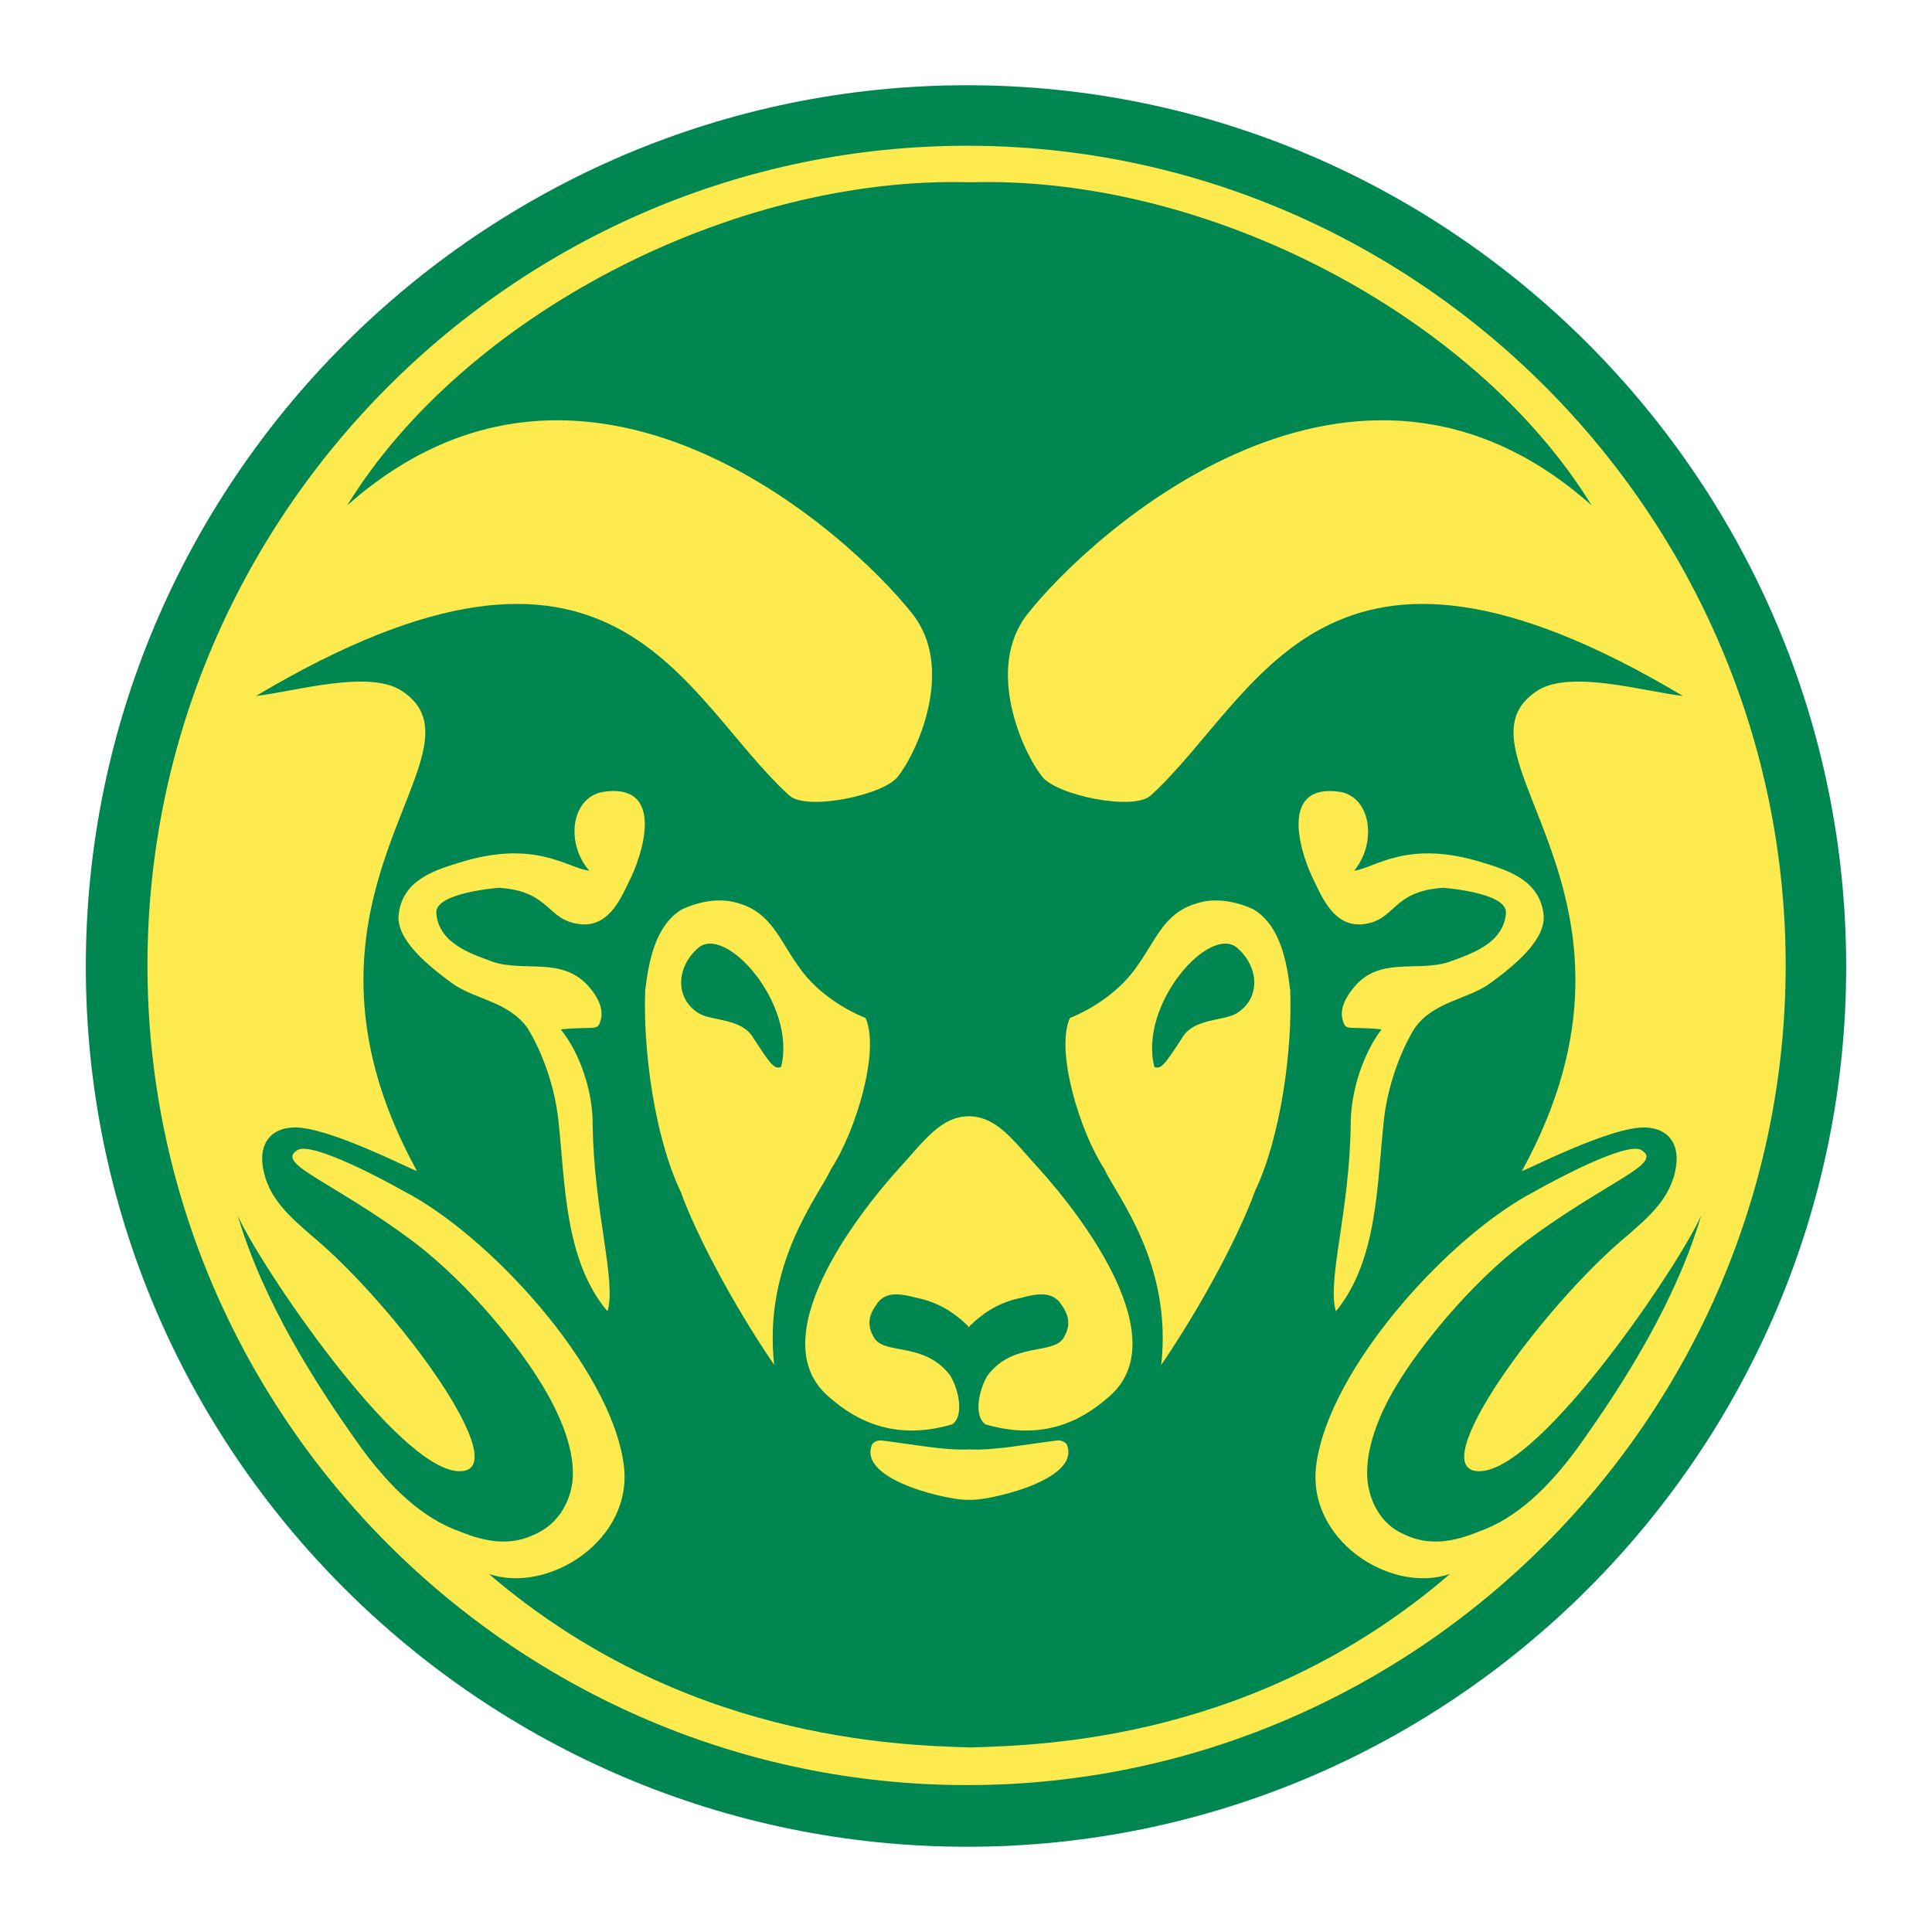
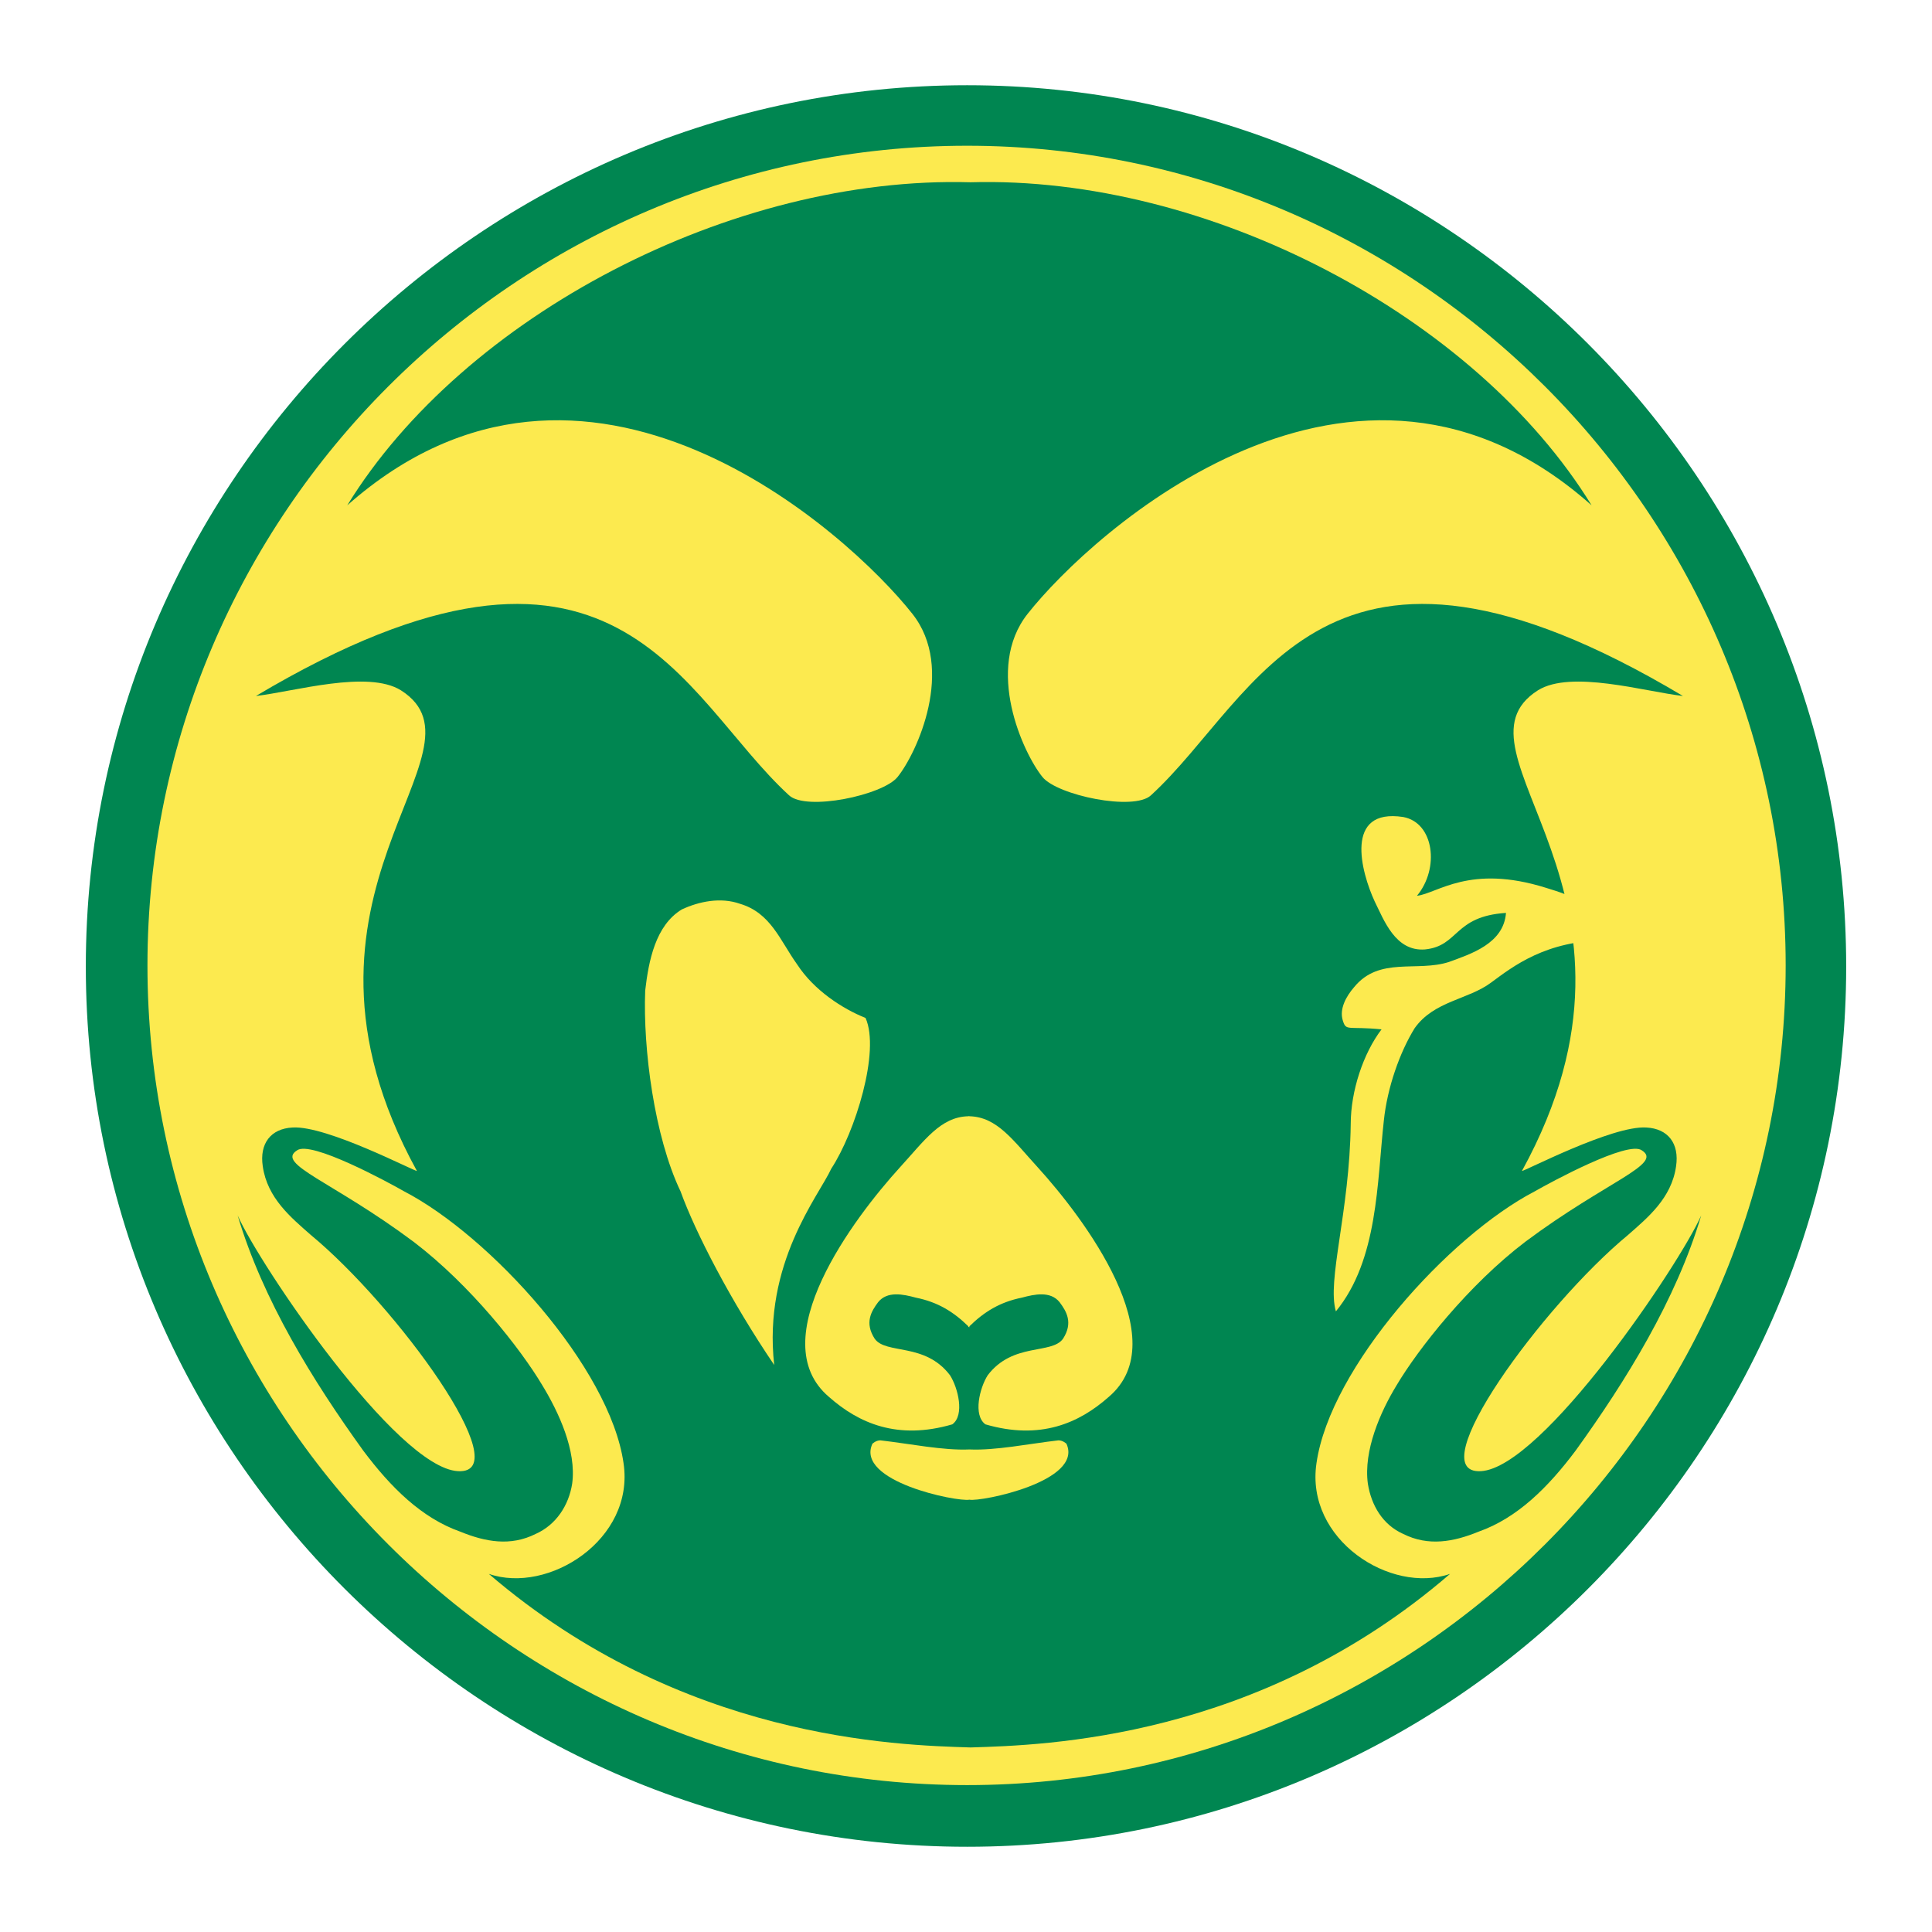
<svg xmlns="http://www.w3.org/2000/svg" version="1.0" id="Layer_1" x="0px" y="0px" width="192.756px" height="192.756px" viewBox="0 0 192.756 192.756" enable-background="new 0 0 192.756 192.756" xml:space="preserve">
  <g>
    <polygon fill-rule="evenodd" clip-rule="evenodd" fill="#FFFFFF" points="0,0 192.756,0 192.756,192.756 0,192.756 0,0  " />
    <path fill-rule="evenodd" clip-rule="evenodd" fill="#008651" d="M96.492,8.504c-48.407,0-87.93,39.523-87.93,87.93   c0,48.408,39.523,87.818,87.93,87.818c48.292,0,87.702-39.41,87.702-87.818C184.194,48.027,144.784,8.504,96.492,8.504   L96.492,8.504z" />
    <path fill-rule="evenodd" clip-rule="evenodd" fill="#FCEA4F" d="M96.492,178.1c-44.991,0-81.78-36.789-81.78-81.778   c0-44.991,36.79-81.781,81.78-81.781c44.875,0,81.664,36.79,81.664,81.781C178.156,141.311,141.367,178.1,96.492,178.1   L96.492,178.1z" />
    <path fill-rule="evenodd" clip-rule="evenodd" fill="#008651" d="M147.747,146.779c-6.151,0.34,6.149-16.518,14.692-23.576   c1.937-1.709,4.328-3.646,4.782-6.836c0.344-2.277-0.797-3.76-2.96-3.875c-3.417-0.225-12.3,4.443-12.414,4.33   c15.26-27.792-8.089-41.801,1.595-47.951c3.303-2.051,10.591,0.113,14.466,0.569c-35.881-21.414-42.258,0-53.078,9.909   c-1.709,1.594-9.341,0-10.819-1.823c-1.938-2.392-5.81-10.82-1.48-16.288c6.377-8.086,32.574-31.892,56.264-10.82   c-11.618-18.908-38.27-32.917-61.96-32.233c-23.805-0.684-50.572,13.326-62.189,32.233c23.805-21.072,50.002,2.733,56.38,10.82   c4.328,5.467,0.455,13.896-1.48,16.288c-1.481,1.823-9.112,3.417-10.821,1.823c-10.82-9.909-17.198-31.323-53.191-9.909   c3.873-0.456,11.163-2.62,14.465-0.569c9.682,6.15-13.667,20.159,1.595,47.951c-0.114,0.113-8.998-4.555-12.416-4.33   c-2.164,0.115-3.303,1.598-2.961,3.875c0.456,3.189,2.848,5.127,4.784,6.836c8.543,7.059,20.843,23.916,14.693,23.576   c-6.15-0.342-19.818-20.617-21.983-25.514c2.506,8.428,7.518,16.514,12.529,23.463c2.733,3.646,5.81,6.721,9.682,8.086   c2.505,1.025,5.011,1.482,7.517,0.229c2.05-0.912,3.303-2.85,3.646-5.012c0.456-3.303-1.368-7.174-2.962-9.795   c-2.164-3.645-7.176-10.023-12.871-14.352c-8.086-6.037-13.782-7.746-11.617-9.111c1.367-1.025,9.111,3.189,10.707,4.1   c8.542,4.443,20.501,17.541,21.869,27.105c1.139,7.633-7.518,13.102-13.44,11.049c19.249,16.518,40.662,17.088,48.065,17.316   c7.405-0.229,28.702-0.799,47.836-17.316c-5.923,2.053-14.462-3.416-13.326-11.049c1.369-9.564,13.212-22.662,21.755-27.105   c1.595-0.91,9.341-5.125,10.706-4.1c2.166,1.365-3.528,3.074-11.617,9.111c-5.694,4.328-10.706,10.707-12.868,14.352   c-1.595,2.621-3.304,6.492-2.85,9.795c0.344,2.162,1.48,4.1,3.532,5.012c2.506,1.254,5.011,0.797,7.517-0.229   c3.872-1.365,6.949-4.439,9.681-8.086c5.011-6.949,10.022-15.035,12.528-23.463C167.565,126.162,153.896,146.438,147.747,146.779   L147.747,146.779z" />
-     <path fill-rule="evenodd" clip-rule="evenodd" fill="#FCEA4F" d="M63.005,87.436c-0.911,1.823-2.05,5.012-5.012,4.784   c-3.531-0.341-2.96-3.302-8.2-3.644c0,0-6.379,0.454-6.265,2.505c0.227,3.074,3.531,4.1,5.694,4.897   c3.189,1.025,6.948-0.568,9.568,2.506c0.796,0.912,1.48,2.166,1.138,3.303c-0.342,1.141-0.456,0.572-3.986,0.912   c1.937,2.391,3.189,6.15,3.189,9.455c0.114,8.768,2.393,15.602,1.481,18.68c-4.328-5.127-4.214-12.871-4.898-19.023   c-0.341-3.303-1.594-6.834-3.075-9.227c-1.936-2.73-5.353-2.846-7.632-4.555c-2.163-1.595-5.466-4.215-5.239-6.721   c0.342-3.416,3.417-4.441,6.038-5.238c7.631-2.392,10.82,0.568,12.985,0.797c-2.393-2.735-1.823-7.29,1.366-7.86   C66.081,78.097,64.372,84.476,63.005,87.436L63.005,87.436z" />
    <path fill-rule="evenodd" clip-rule="evenodd" fill="#FCEA4F" d="M67.903,118.873c-2.619-5.469-3.759-14.236-3.531-20.045   c0.342-2.964,1.025-6.494,3.646-8.09c1.708-0.797,3.872-1.251,5.808-0.568c3.076,0.912,3.987,3.645,5.695,6.037   c1.708,2.621,4.556,4.443,6.834,5.355c1.48,3.303-1.025,11.389-3.417,15.033c-1.253,2.732-6.834,9.453-5.695,19.59   C72.915,129.809,69.384,122.975,67.903,118.873L67.903,118.873z" />
    <path fill-rule="evenodd" clip-rule="evenodd" fill="#FCEA4F" d="M96.72,149.625c-1.254,0.229-11.391-1.822-9.682-5.58   c0,0,0.341-0.342,0.797-0.342c2.962,0.342,6.265,1.025,8.885,0.91c2.619,0.115,5.921-0.568,8.883-0.91   c0.454,0,0.798,0.342,0.798,0.342C108.109,147.803,97.857,149.854,96.72,149.625L96.72,149.625z" />
    <path fill-rule="evenodd" clip-rule="evenodd" fill="#FCEA4F" d="M110.615,139.373c-2.963,2.621-6.833,4.33-12.3,2.734   c-1.254-0.91-0.57-3.645,0.227-4.896c2.506-3.303,6.379-2.051,7.516-3.646c1.026-1.594,0.344-2.73-0.34-3.643   c-0.911-1.139-2.505-0.797-3.759-0.457c-2.222,0.445-3.789,1.438-5.239,2.857v0.105c-0.019-0.018-0.039-0.033-0.057-0.053   c-0.019,0.02-0.039,0.035-0.057,0.053v-0.105c-1.45-1.42-3.019-2.412-5.24-2.857c-1.253-0.34-2.847-0.682-3.758,0.457   c-0.684,0.912-1.367,2.049-0.341,3.643c1.139,1.596,5.011,0.344,7.517,3.646c0.797,1.252,1.481,3.986,0.228,4.896   c-5.467,1.596-9.34-0.113-12.302-2.734c-6.72-5.693,2.505-17.879,7.062-22.891c2.47-2.697,4.061-5.049,6.833-5.113v-0.014   c0.02,0,0.037,0.008,0.057,0.008s0.037-0.008,0.057-0.008v0.014c2.773,0.064,4.364,2.416,6.833,5.113   C108.109,121.494,117.335,133.68,110.615,139.373L110.615,139.373z" />
-     <path fill-rule="evenodd" clip-rule="evenodd" fill="#FCEA4F" d="M125.196,118.873c-1.483,4.102-5.016,10.936-9.341,17.312   c1.137-10.137-4.442-16.857-5.697-19.59c-2.392-3.645-4.897-11.73-3.414-15.033c2.277-0.912,5.122-2.734,6.831-5.355   c1.709-2.393,2.62-5.125,5.697-6.037c1.935-0.683,4.101-0.229,5.81,0.568c2.62,1.596,3.303,5.126,3.643,8.09   C128.953,104.637,127.812,113.404,125.196,118.873L125.196,118.873z" />
-     <path fill-rule="evenodd" clip-rule="evenodd" fill="#FCEA4F" d="M148.771,98.029c-2.277,1.709-5.695,1.824-7.632,4.555   c-1.479,2.393-2.731,5.924-3.074,9.227c-0.683,6.152-0.568,13.896-4.783,19.023c-0.911-3.078,1.366-9.912,1.48-18.68   c0-3.305,1.254-7.064,3.074-9.455c-3.417-0.34-3.528,0.229-3.872-0.912c-0.343-1.137,0.344-2.391,1.141-3.303   c2.506-3.074,6.263-1.48,9.451-2.506c2.166-0.797,5.469-1.823,5.697-4.897c0.111-2.052-6.266-2.505-6.266-2.505   c-5.24,0.341-4.668,3.303-8.086,3.644c-2.963,0.228-4.1-2.961-5.012-4.784c-1.368-2.96-3.077-9.339,2.846-8.428   c3.078,0.57,3.646,5.125,1.369,7.86c2.049-0.229,5.237-3.188,12.868-0.797c2.62,0.797,5.698,1.823,6.037,5.238   C154.239,93.814,150.937,96.434,148.771,98.029L148.771,98.029z" />
-     <path fill-rule="evenodd" clip-rule="evenodd" fill="#008651" d="M77.926,106.459c1.595-6.266-5.581-14.352-8.315-11.846   c-2.164,1.935-2.278,5.012,0.114,6.491c1.367,0.799,4.329,0.459,5.467,2.506C76.901,106.23,77.243,106.686,77.926,106.459   L77.926,106.459z" />
-     <path fill-rule="evenodd" clip-rule="evenodd" fill="#008651" d="M115.17,106.459c0.686,0.227,1.025-0.229,2.734-2.85   c1.14-2.047,4.1-1.707,5.469-2.506c2.392-1.479,2.277-4.556,0.114-6.491C120.753,92.107,113.575,100.193,115.17,106.459   L115.17,106.459z" />
+     <path fill-rule="evenodd" clip-rule="evenodd" fill="#FCEA4F" d="M148.771,98.029c-2.277,1.709-5.695,1.824-7.632,4.555   c-1.479,2.393-2.731,5.924-3.074,9.227c-0.683,6.152-0.568,13.896-4.783,19.023c-0.911-3.078,1.366-9.912,1.48-18.68   c0-3.305,1.254-7.064,3.074-9.455c-3.417-0.34-3.528,0.229-3.872-0.912c-0.343-1.137,0.344-2.391,1.141-3.303   c2.506-3.074,6.263-1.48,9.451-2.506c2.166-0.797,5.469-1.823,5.697-4.897c-5.24,0.341-4.668,3.303-8.086,3.644c-2.963,0.228-4.1-2.961-5.012-4.784c-1.368-2.96-3.077-9.339,2.846-8.428   c3.078,0.57,3.646,5.125,1.369,7.86c2.049-0.229,5.237-3.188,12.868-0.797c2.62,0.797,5.698,1.823,6.037,5.238   C154.239,93.814,150.937,96.434,148.771,98.029L148.771,98.029z" />
  </g>
</svg>